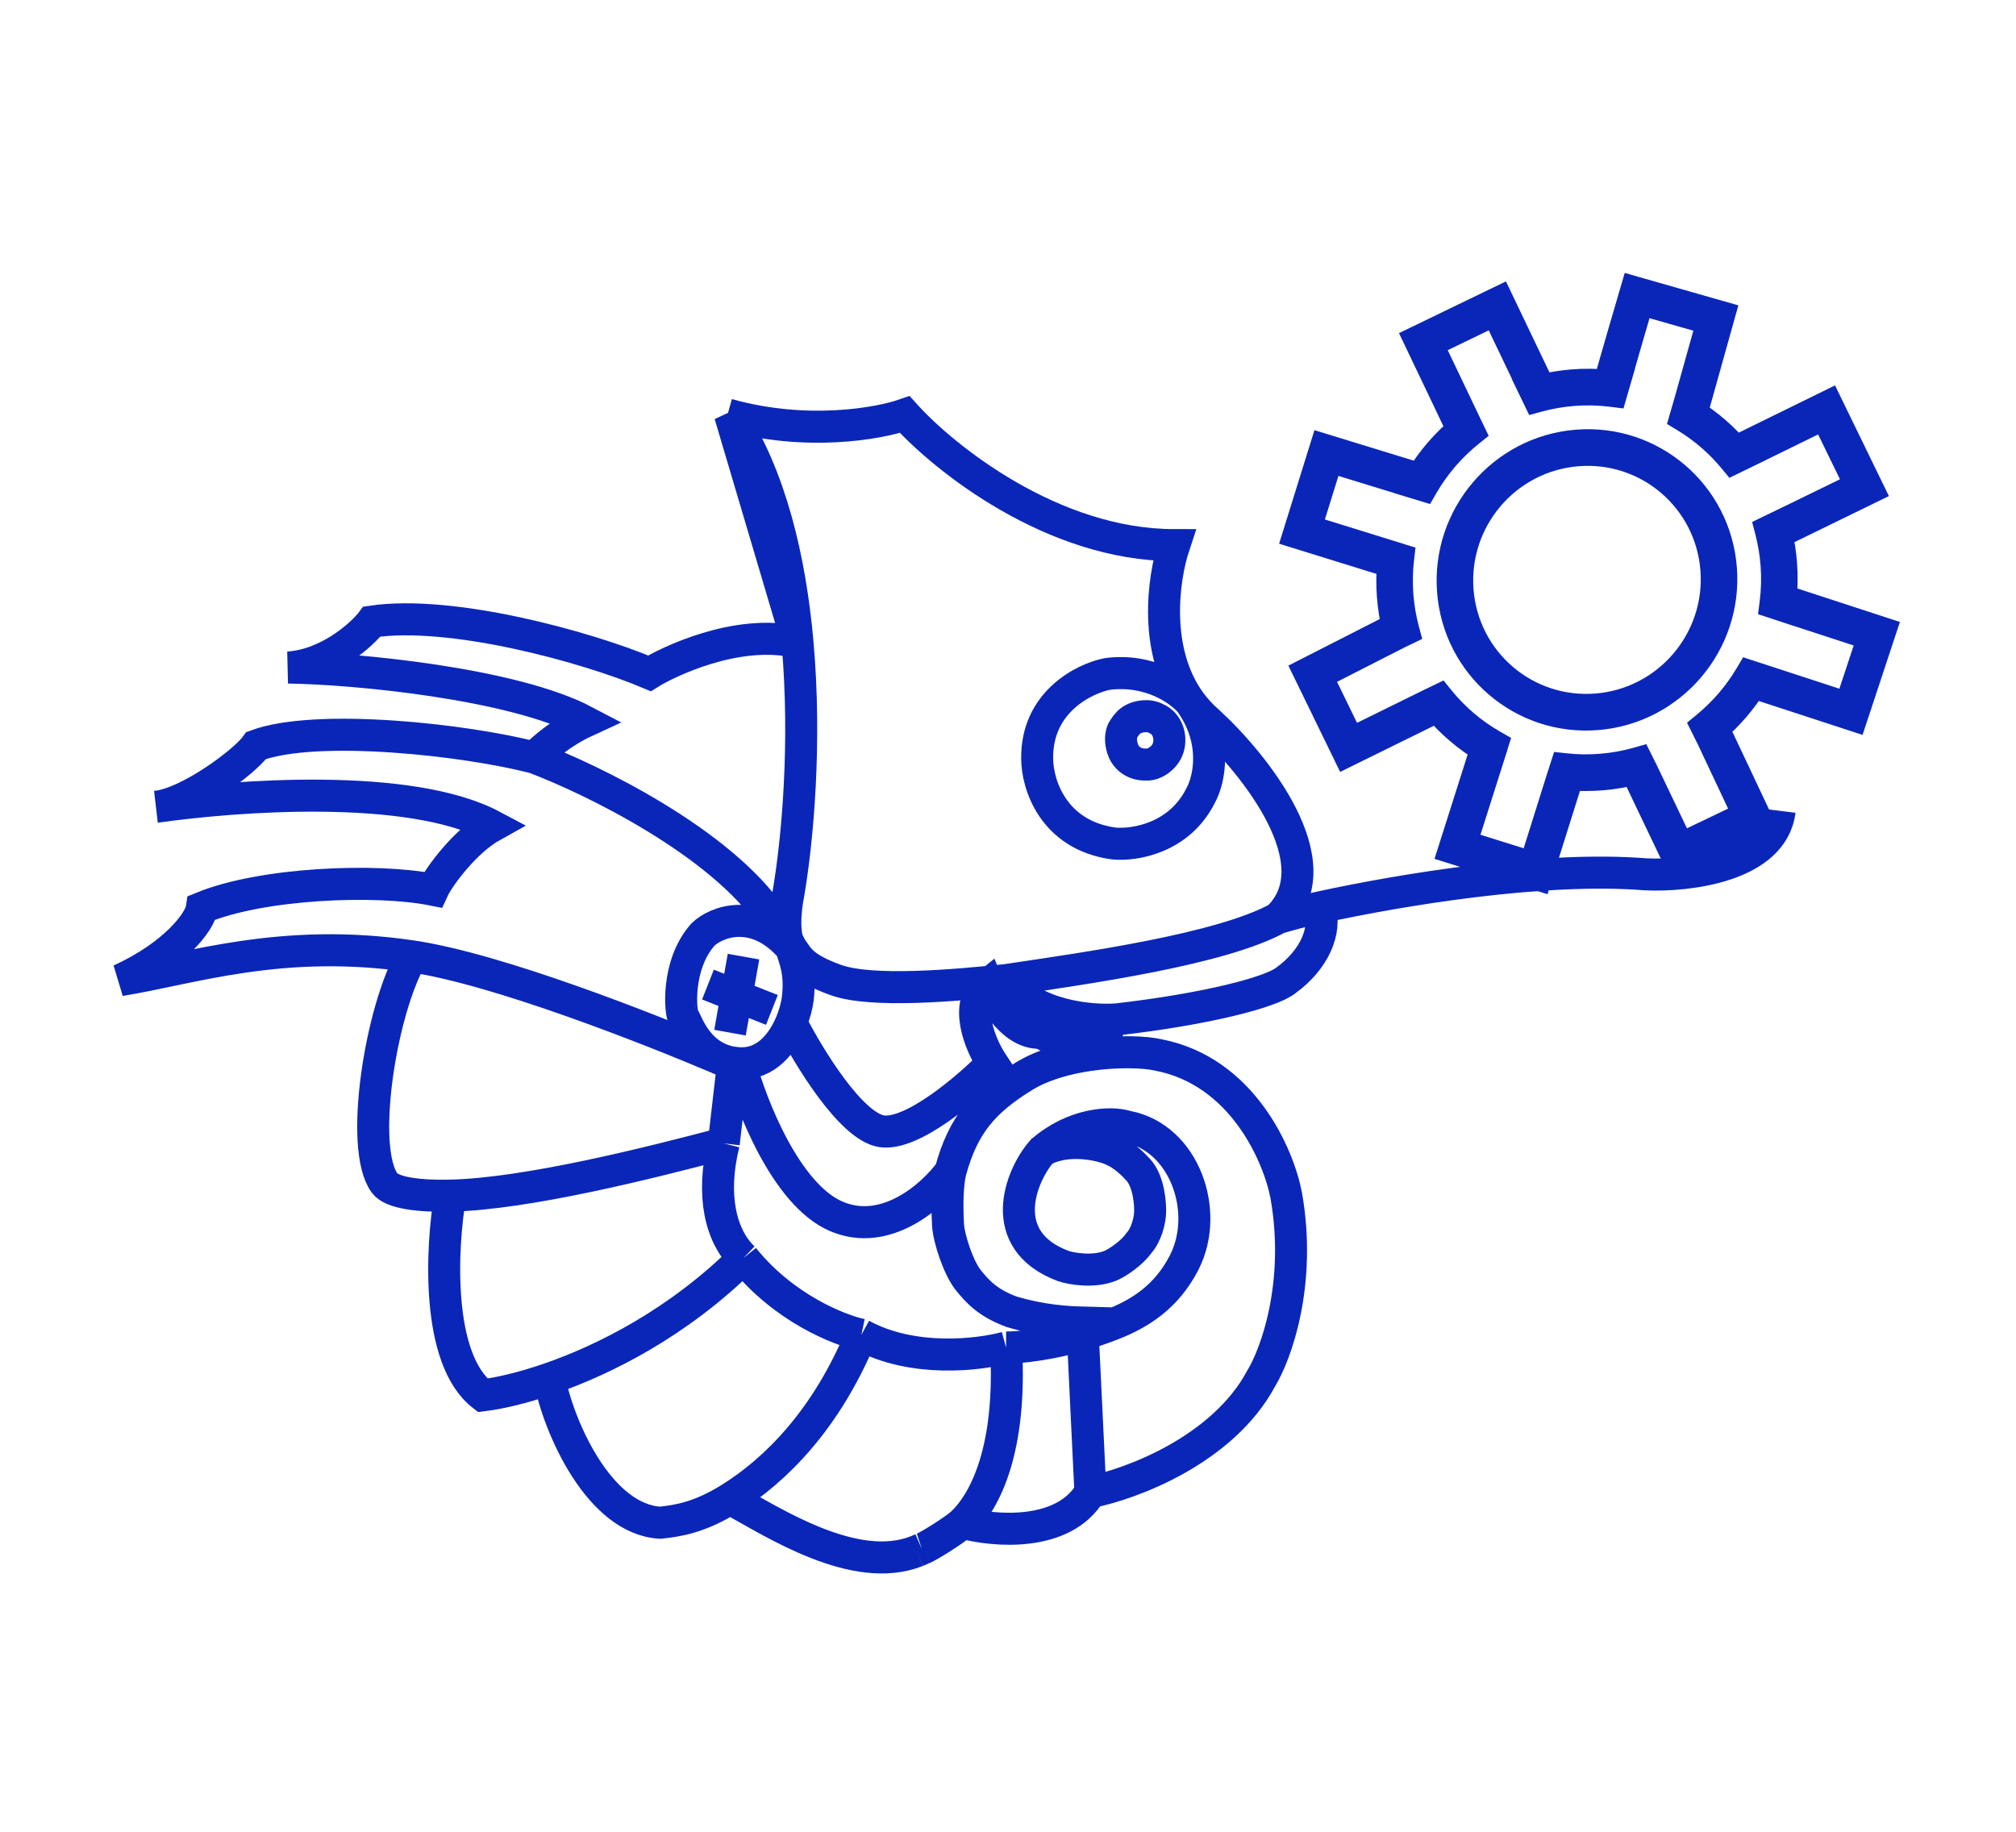
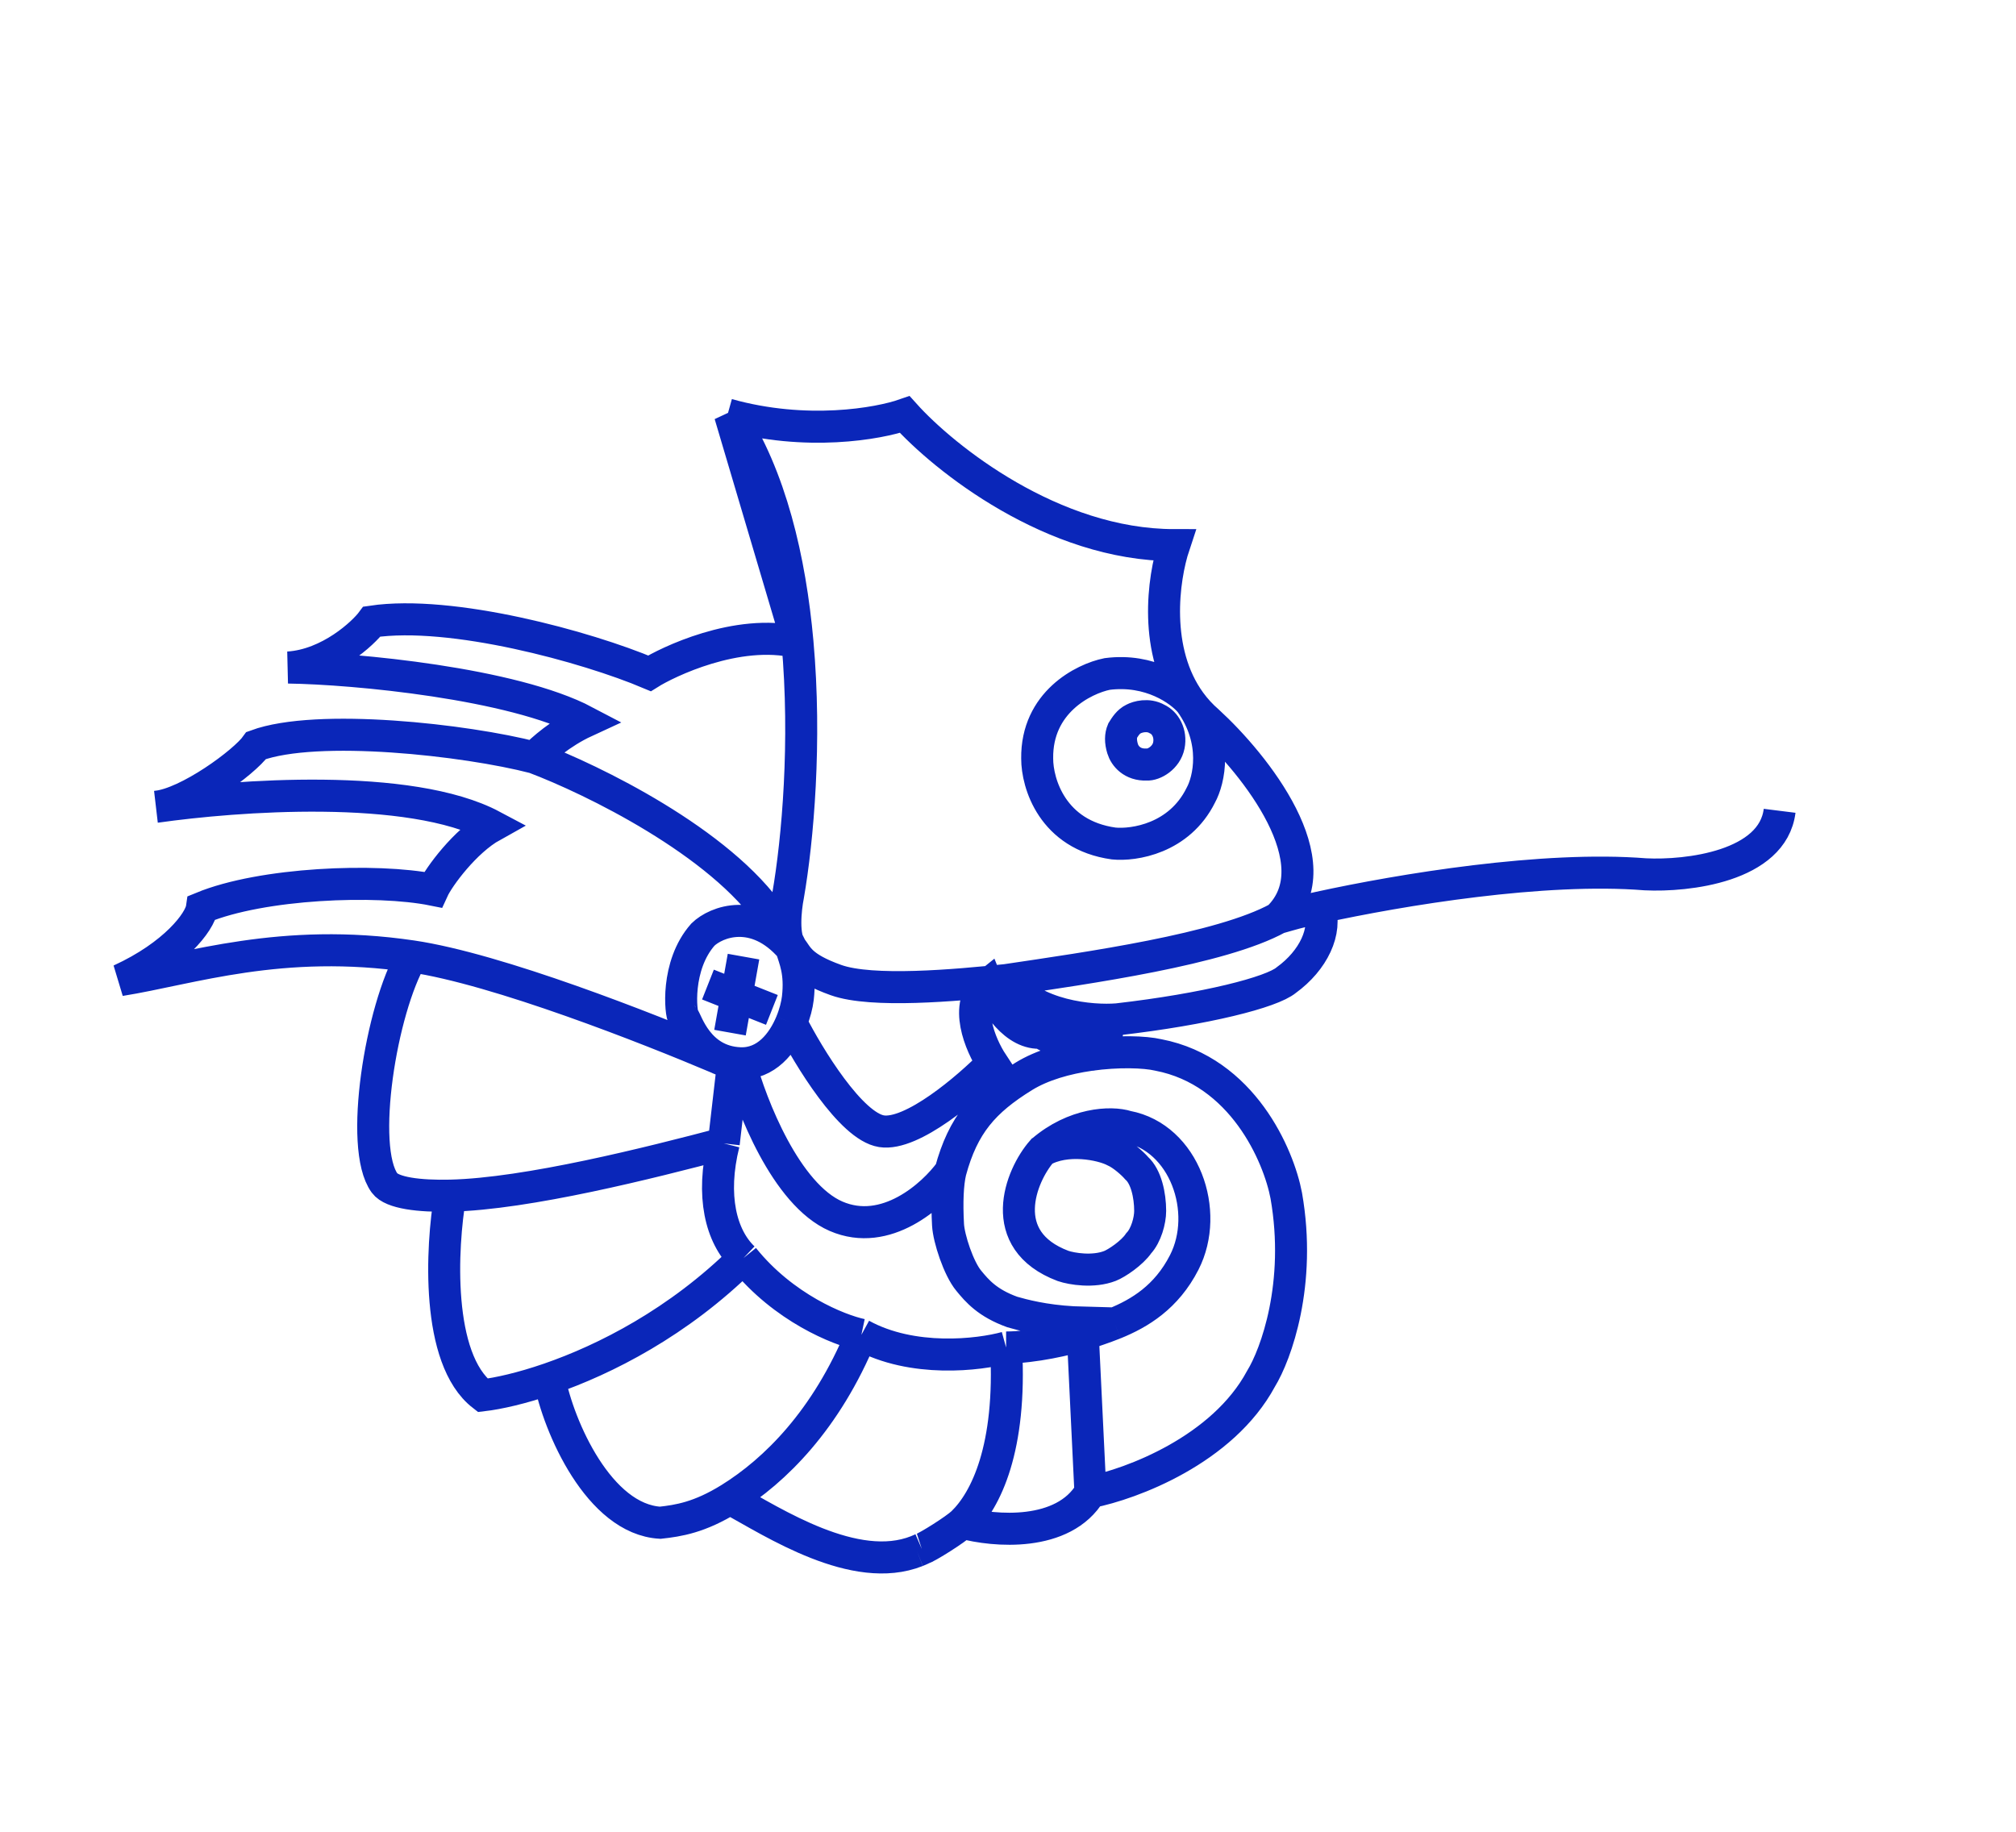
<svg xmlns="http://www.w3.org/2000/svg" width="450px" height="409px" viewBox="0 0 449 409" version="1.1">
  <g id="surface1">
-     <rect x="0" y="0" width="449" height="409" style="fill:rgb(100%,100%,100%);fill-opacity:1;stroke:none;" />
    <path style="fill:none;stroke-width:14;stroke-linecap:butt;stroke-linejoin:miter;stroke:rgb(3.922%,14.902%,72.549%);stroke-opacity:1;stroke-miterlimit:4;" d="M 558.444 401.009 C 582.966 377.193 548.231 333.871 527.798 315.197 C 524.789 312.599 522.201 309.765 519.997 306.754 M 558.444 401.009 C 533.54 414.723 474.88 422.876 439.365 428.156 M 558.444 401.009 C 565.12 399.144 565.986 398.732 576.436 396.455 M 439.365 428.156 C 417.178 430.486 380.636 433.748 364.934 428.156 C 349.224 422.555 348.252 417.887 345.289 414.089 M 439.365 428.156 C 451.507 444.048 476.886 446.21 488.056 445.301 C 526.956 440.831 555.665 433.466 561.989 428.156 C 573.825 419.598 580.049 406.693 576.436 396.455 M 348.06 280.555 C 351.949 323.907 348.221 366.618 343.918 391.374 C 342.785 397.028 341.484 409.49 345.289 414.089 M 348.06 280.555 C 344.822 244.529 336.324 208.061 318.524 181.09 Z M 348.06 280.555 C 321.556 274.289 290.779 289.448 283.284 294.147 C 255.768 282.541 196.703 266.381 161.792 271.546 C 158.156 276.459 143.257 290.495 125.159 291.611 C 154.243 292.008 223.46 298.541 255.102 315.197 C 244.499 320.079 235.855 327.735 232.862 330.952 M 232.862 330.952 C 202.981 323.212 137.852 315.908 111.179 325.672 C 105.958 333.038 81.137 351.161 67.433 352.43 C 101.831 347.555 178.375 341.641 214.488 360.811 C 202.621 367.398 191.068 383.038 188.488 388.677 C 163.767 383.733 113.759 385.697 87.415 396.546 C 86.558 402.712 75.372 417.306 51.639 428.156 C 82.4 423.258 122.119 409.352 179.309 417.78 M 232.862 330.952 C 258.172 340.48 314.405 367.833 336.86 401.009 C 339.31 403.851 342.716 408.642 345.289 414.089 M 312.904 462.057 C 282.962 449.404 216.838 423.304 179.309 417.78 M 319.879 464.211 L 315.791 499.496 M 315.791 499.496 C 283.659 507.961 229.807 521.562 196.075 522.326 M 315.791 499.496 C 310.079 522.326 314.55 540.189 324.434 549.572 M 179.309 417.78 C 165.773 440.839 155.997 501.345 167.343 516.825 C 170.573 521.226 182.677 522.631 196.075 522.326 M 196.075 522.326 C 192.217 544.736 189.652 593.559 210.285 609.551 C 217.045 608.756 227.258 606.517 239.461 602.307 M 324.434 549.572 C 295.931 577.735 263.753 593.933 239.461 602.307 M 324.434 549.572 C 341.974 571.371 366.136 581.013 376.027 583.107 M 239.461 602.307 C 243.527 623.426 261.227 663.661 287.969 665.212 C 295.87 664.341 305.149 662.958 318.524 654.661 M 376.027 583.107 C 360.654 620.316 338.253 642.421 318.524 654.661 M 376.027 583.107 C 398.405 595.393 427.574 591.924 439.365 588.654 M 318.524 654.661 C 337.656 665.151 373.202 688.348 400.319 677.598 M 402.471 676.666 C 404.951 675.863 417.178 668.23 420.317 665.212 M 402.471 676.666 C 401.759 677.002 401.039 677.307 400.319 677.598 M 402.471 676.666 L 400.319 677.598 M 439.365 588.654 C 441.776 632.656 430.484 655.41 420.317 665.212 M 439.365 588.654 C 451.461 588.654 466.788 584.956 472.936 583.107 M 420.317 665.212 C 434.051 668.979 464.484 671.585 476.258 651.826 M 476.258 651.826 L 472.936 583.107 M 476.258 651.826 C 494.15 648.311 534.122 633.496 550.934 602.307 C 557.449 591.718 568.772 560.895 561.989 522.326 C 558.674 504.783 542.826 467.932 505.963 460.85 C 500.084 459.497 488.347 459.085 475.96 460.85 M 472.936 583.107 C 477.085 581.647 481.885 580.173 486.877 578.156 M 777.916 354.202 C 774.869 378.576 737.478 382.855 719.165 381.945 C 674.661 378.377 612.388 388.623 576.436 396.455 M 519.997 306.754 C 503.735 284.543 508.03 252.789 512.915 238.142 C 459.676 238.142 412.125 200.099 395.006 181.09 C 383.53 185.101 351.957 190.724 317.46 181.09 M 519.997 306.754 C 515.709 301.627 502.434 292 483.6 294.43 C 473.257 296.531 452.648 306.846 452.969 331.357 C 452.946 342.176 459.607 364.746 486.448 368.483 C 495.237 369.361 515.173 366.374 524.582 347.387 C 528.158 340.923 532.231 323.747 519.997 306.754 Z M 415.019 511.721 C 420.554 491.297 429.672 480.975 447.043 470.248 C 455.22 465.205 465.808 462.294 475.96 460.85 M 415.019 511.721 C 413.74 517.061 413.411 525.26 413.947 535.024 C 414.276 541.083 418.594 554.21 423.012 559.482 C 426.709 563.982 431.173 569.216 442.067 573.151 C 446.768 574.503 455.955 576.948 468.71 577.636 L 486.877 578.156 M 415.019 511.721 C 407.432 522.196 386.791 540.77 364.934 531.319 C 343.076 521.86 327.795 482.824 322.88 464.494 M 455.128 502.819 C 469.138 490.755 485.177 489.899 492.313 492.168 C 517.432 496.928 528.709 529.279 517.332 551.482 C 509.539 566.71 497.764 573.739 486.877 578.156 M 455.128 502.819 C 445.566 513.684 434.534 541.84 464.292 553.026 C 468.105 554.325 477.522 555.876 484.833 553.026 C 487.765 551.88 494.479 547.417 497.396 543.139 C 500.642 539.678 502.419 533.198 502.419 529.004 C 502.419 522.089 500.627 514.028 496.516 510.33 C 494.809 508.344 490.383 504.37 486.877 502.819 C 481.043 499.74 465.494 496.783 455.128 502.819 Z M 322.88 464.494 C 304.33 463.745 299.552 445.828 298.22 444.499 C 296.888 443.162 294.668 421.837 306.665 408.282 C 312.399 402.674 329.579 395.981 345.289 414.089 M 322.88 464.494 C 334.372 464.953 341.583 455.669 345.289 446.745 M 345.289 414.089 C 346.743 418.895 349.546 424.587 348.213 436.056 C 347.869 438.975 346.92 442.825 345.289 446.745 M 324.434 417.902 L 318.524 451.108 M 308.877 430.104 L 336.86 441.183 M 345.289 446.745 C 352.899 461.675 371.457 492.054 384.824 494.178 C 398.199 496.302 422.759 475.275 433.37 464.494 C 428.156 456.609 420.424 438.692 431.249 430.104 C 434.258 437.607 443.254 452.307 455.128 451.108 C 458.627 454.615 467.745 455.517 483.241 453.064 C 482.72 455.662 480.53 460.85 475.96 460.85 M 505.412 314.089 C 508.995 315.701 511.667 320.324 510.587 325.672 C 509.508 331.021 504.057 334.222 500.849 333.993 C 494.556 334.222 491.333 330.272 490.361 327.086 C 489.381 323.892 489.472 321.302 490.361 319.201 C 491.532 317.321 492.872 315.182 495.168 314.089 C 496.945 313.157 501.477 311.851 505.412 314.089 Z M 505.412 314.089 " transform="matrix(0.51,0,0,0.511,0,0)" />
-     <path style=" stroke:none;fill-rule:nonzero;fill:rgb(3.922%,14.902%,72.549%);fill-opacity:1;" d="M 391.078 152.383 L 389.957 155.789 Z M 390.637 152.238 L 391.758 148.832 L 389.094 147.961 L 387.605 150.359 Z M 412.02 159.223 L 410.898 162.629 Z M 412.988 159.539 L 411.863 162.945 L 415.25 164.051 L 416.375 160.648 Z M 413.309 158.566 L 409.922 157.457 Z M 418.75 142.105 L 422.137 143.215 Z M 419.07 141.133 L 422.461 142.242 L 423.586 138.836 L 420.195 137.73 Z M 418.105 140.816 L 416.98 144.223 Z M 397.141 133.969 L 398.262 130.566 Z M 396.941 133.906 L 393.391 133.543 L 393.082 136.418 L 395.82 137.312 Z M 395.992 119.035 L 394.445 115.816 L 391.852 117.082 L 392.52 119.887 Z M 415.891 109.324 L 414.344 106.105 Z M 416.352 109.102 L 417.898 112.316 L 421.133 110.738 L 419.562 107.516 Z M 416.129 108.641 L 419.336 107.055 Z M 407.676 91.285 L 410.887 89.699 Z M 407.453 90.824 L 410.664 89.242 L 409.105 86.039 L 405.902 87.613 Z M 406.996 91.051 L 405.441 87.836 Z M 386.773 100.969 L 384.062 103.312 L 385.852 105.398 L 388.328 104.184 Z M 377.004 92.531 L 373.57 91.582 L 372.852 94.152 L 375.094 95.566 Z M 377.059 92.348 L 373.621 91.398 Z M 383.133 70.637 L 386.566 71.586 L 387.527 68.164 L 384.125 67.191 Z M 364.586 65.344 L 365.578 61.902 L 362.164 60.926 L 361.16 64.352 Z M 358.703 85.684 L 355.262 84.754 Z M 358.699 85.699 L 355.258 84.77 Z M 358.582 86.133 L 358.188 89.695 L 361.242 90.016 L 362.031 87.035 Z M 343.348 87.215 L 340.129 88.777 L 341.379 91.395 L 344.195 90.688 Z M 343.164 86.832 L 339.945 88.395 Z M 333.965 67.598 L 337.188 66.035 L 335.648 62.816 L 332.43 64.375 Z M 317.457 75.586 L 315.918 72.363 Z M 316.535 76.031 L 315 72.809 L 311.773 74.367 L 313.312 77.59 Z M 316.977 76.953 L 313.754 78.512 Z M 325.949 95.754 L 329.168 94.195 Z M 326.074 96.016 L 328.348 98.766 L 330.496 96.973 L 329.297 94.457 Z M 316.598 107.047 L 315.535 110.469 L 318.195 111.285 L 319.645 108.891 Z M 316.273 106.945 L 317.332 103.523 Z M 295.246 100.496 L 296.309 97.07 L 292.902 96.027 L 291.84 99.445 Z M 295.242 100.496 L 291.836 99.445 L 291.836 99.449 Z M 289.484 119.004 L 286.078 117.957 L 285.016 121.371 L 288.414 122.426 Z M 310.156 125.418 L 309.082 128.836 Z M 310.477 125.516 L 314.031 125.836 L 314.305 122.949 L 311.547 122.094 Z M 311.543 140.125 L 313.145 143.316 L 315.688 142.02 L 315.008 139.254 Z M 310.879 140.465 L 312.484 143.652 Z M 291.84 150.172 L 290.234 146.98 L 287.086 148.59 L 288.629 151.758 Z M 300.289 167.527 L 297.082 169.113 L 298.641 172.32 L 301.848 170.738 Z M 319.73 157.953 L 318.172 154.742 Z M 320.426 157.609 L 323.16 155.293 L 321.371 153.164 L 318.867 154.398 Z M 331.324 166.891 L 334.727 167.961 L 335.582 165.262 L 333.168 163.816 Z M 331.16 167.41 L 327.762 166.344 Z M 324.5 188.395 L 327.902 189.461 Z M 324.191 189.371 L 320.789 188.301 L 319.703 191.723 L 323.109 192.789 Z M 325.164 189.676 L 324.082 193.094 Z M 341.625 194.824 L 340.543 198.242 Z M 342.598 195.129 L 341.516 198.547 L 344.926 199.613 L 346 196.184 Z M 342.902 194.148 L 346.309 195.207 Z M 349.379 173.543 L 352.781 174.602 Z M 349.602 172.832 L 349.938 169.266 L 347.066 169.008 L 346.195 171.773 Z M 364.578 171.566 L 367.801 170.004 L 366.535 167.355 L 363.691 168.102 Z M 364.867 172.164 L 368.086 170.602 Z M 373.879 191.035 L 370.66 192.598 L 372.191 195.805 L 375.406 194.266 Z M 391.344 182.668 L 392.867 185.898 L 396.094 184.352 L 394.574 181.125 Z M 381.992 162.832 L 385.223 161.285 Z M 381.84 162.508 L 379.527 159.789 L 377.441 161.578 L 378.609 164.051 Z M 393.023 151.941 L 394.148 148.535 L 390.77 147.434 L 389.641 150.824 Z M 393.02 151.953 L 391.891 155.355 L 395.273 156.469 L 396.406 153.07 Z M 412.34 158.25 L 411.219 161.656 L 414.605 162.762 L 415.73 159.359 Z M 417.781 141.789 L 421.172 142.898 L 422.297 139.492 L 418.906 138.387 Z M 396.973 134.992 L 398.094 131.59 L 394.125 130.293 L 393.449 134.434 Z M 396.973 134.992 L 395.84 138.395 L 399.816 139.707 L 400.496 135.551 Z M 395.832 134.617 L 392.289 134.188 L 391.918 137.105 L 394.699 138.02 Z M 394.797 118.457 L 393.258 115.234 L 390.602 116.527 L 391.34 119.379 Z M 395.734 118.004 L 399.184 117.066 L 398.082 112.895 L 394.195 114.781 Z M 395.738 118.023 L 392.289 118.961 L 393.395 123.141 L 397.285 121.242 Z M 414.984 108.633 L 416.535 111.848 L 419.766 110.273 L 418.195 107.047 Z M 406.984 92.195 L 410.191 90.609 L 408.633 87.406 L 405.43 88.98 Z M 388.707 101.156 L 390.246 104.379 L 390.262 104.371 Z M 386.496 102.227 L 383.746 104.523 L 385.52 106.672 L 388.039 105.449 Z M 375.785 92.984 L 372.355 92.004 L 371.594 94.641 L 373.93 96.051 Z M 376.125 91.805 L 377.926 88.703 L 373.977 86.41 L 372.699 90.824 Z M 376.148 91.816 L 374.348 94.918 L 378.336 97.234 L 379.586 92.766 Z M 381.875 71.344 L 385.312 72.293 L 386.27 68.871 L 382.871 67.898 Z M 365.277 66.605 L 366.273 63.164 L 362.855 62.188 L 361.852 65.617 Z M 364.594 68.938 L 368.02 69.926 Z M 362.473 76.23 L 365.898 77.211 Z M 360.363 83.551 L 363.793 84.512 Z M 359.77 85.645 L 356.332 84.707 L 355.125 89.078 L 359.637 89.223 Z M 359.773 85.645 L 363.203 86.625 L 364.48 82.215 L 359.91 82.066 Z M 359.309 87.25 L 358.844 90.801 L 361.883 91.184 L 362.738 88.23 Z M 342.77 88.422 L 339.555 89.996 L 340.836 92.652 L 343.688 91.875 Z M 342.117 87.07 L 341.352 83.574 L 336.938 84.574 L 338.902 88.645 Z M 342.125 87.066 L 342.891 90.559 Z M 342.141 87.062 L 342.906 90.555 L 347.305 89.562 L 345.363 85.5 Z M 333.484 68.965 L 336.707 67.402 L 335.168 64.184 L 331.949 65.742 Z M 317.895 76.508 L 316.359 73.281 L 313.137 74.844 L 314.672 78.066 Z M 326.07 93.633 L 327.621 96.852 L 330.82 95.281 L 329.289 92.074 Z M 326.062 93.637 L 324.512 90.422 L 321.293 91.996 L 322.848 95.211 Z M 327.344 96.297 L 329.566 99.086 L 331.797 97.289 L 330.559 94.719 Z M 317.059 108.266 L 316.008 111.691 L 318.715 112.516 L 320.141 110.051 Z M 315.785 107.879 L 312.625 106.23 L 310.625 110.055 L 314.734 111.305 Z M 315.789 107.871 L 318.949 109.52 L 320.945 105.703 L 316.852 104.445 Z M 295.914 101.773 L 296.977 98.348 L 293.57 97.305 L 292.508 100.723 Z M 290.762 118.328 L 287.355 117.277 L 286.293 120.695 L 289.691 121.75 Z M 308.723 123.898 L 312.133 124.938 L 313.18 121.527 L 309.793 120.477 Z M 308.711 123.934 L 305.301 122.895 L 304.246 126.32 L 307.66 127.359 Z M 311.574 124.801 L 315.121 125.191 L 315.461 122.234 L 312.629 121.375 Z M 312.742 140.691 L 314.27 143.922 L 316.957 142.629 L 316.191 139.75 Z M 310.195 141.914 L 308.668 138.688 L 305.441 140.238 L 306.973 143.469 Z M 310.211 141.949 L 311.816 145.141 L 314.934 143.551 L 313.438 140.398 Z M 293.199 150.625 L 291.594 147.434 L 288.445 149.039 L 289.988 152.211 Z M 300.762 166.16 L 297.551 167.746 L 299.113 170.949 L 302.32 169.371 Z M 319.035 157.156 L 317.508 153.93 L 317.477 153.945 Z M 320.715 156.352 L 323.488 154.082 L 321.723 151.906 L 319.184 153.125 Z M 332.523 166.406 L 335.918 167.492 L 336.809 164.73 L 334.309 163.297 Z M 331.539 169.465 L 328.141 168.379 L 327.043 171.793 L 330.441 172.875 Z M 331.574 169.477 L 334.977 170.543 L 336.055 167.141 L 332.672 166.062 Z M 325.473 188.699 L 322.07 187.629 L 320.984 191.051 L 324.391 192.117 Z M 341.93 193.844 L 340.852 197.266 L 344.258 198.332 L 345.336 194.906 Z M 348.152 174.043 L 344.758 172.961 L 344.75 172.984 Z M 348.898 171.734 L 349.301 168.172 L 346.398 167.859 L 345.5 170.648 Z M 365.094 170.367 L 368.289 168.75 L 366.977 166.117 L 364.141 166.922 Z M 366.219 172.625 L 369.441 171.066 L 369.43 171.039 L 369.414 171.012 Z M 374.363 189.672 L 371.141 191.234 L 372.672 194.441 L 375.887 192.902 Z M 389.984 182.188 L 391.512 185.418 L 394.738 183.871 L 393.215 180.645 Z M 382.43 166.156 L 380.836 162.961 L 377.711 164.543 L 379.199 167.703 Z M 382.461 166.141 L 384.055 169.336 L 387.25 167.723 L 385.656 164.523 Z M 381.691 164.594 L 378.461 166.137 L 378.477 166.172 L 378.496 166.207 Z M 381.176 163.5 L 384.406 161.957 L 382.461 157.832 L 378.926 160.734 Z M 381.156 163.52 L 377.961 165.133 L 379.949 169.121 L 383.406 166.285 Z M 380.535 162.27 L 378.277 159.508 L 376.066 161.332 L 377.34 163.887 Z M 390.184 151.02 L 391.316 147.617 L 388.594 146.719 L 387.121 149.199 Z M 392.203 148.977 L 391.758 148.832 L 389.512 155.645 L 389.957 155.789 Z M 413.141 155.816 L 392.203 148.977 L 389.957 155.789 L 410.898 162.629 Z M 414.109 156.133 L 413.141 155.816 L 410.898 162.629 L 411.863 162.945 Z M 409.922 157.457 L 409.602 158.43 L 416.375 160.648 L 416.699 159.676 Z M 415.363 140.996 L 409.922 157.457 L 416.699 159.676 L 422.137 143.215 Z M 415.684 140.023 L 415.363 140.996 L 422.137 143.215 L 422.461 142.242 Z M 416.98 144.223 L 417.949 144.539 L 420.195 137.73 L 419.227 137.414 Z M 396.016 137.375 L 416.98 144.223 L 419.227 137.414 L 398.262 130.566 Z M 395.82 137.312 L 396.016 137.375 L 398.262 130.566 L 398.062 130.5 Z M 393.504 126.211 C 393.691 128.699 393.648 131.148 393.391 133.543 L 400.492 134.27 C 400.793 131.445 400.844 128.555 400.625 125.629 Z M 392.52 119.887 C 393.008 121.93 393.34 124.039 393.504 126.211 L 400.625 125.629 C 400.434 123.082 400.043 120.594 399.465 118.184 Z M 414.344 106.105 L 394.445 115.816 L 397.539 122.25 L 417.438 112.543 Z M 414.805 105.883 L 414.344 106.105 L 417.438 112.543 L 417.898 112.316 Z M 412.918 110.227 L 413.141 110.688 L 419.562 107.516 L 419.336 107.055 Z M 404.469 92.871 L 412.918 110.227 L 419.336 107.055 L 410.887 89.699 Z M 404.246 92.41 L 404.469 92.871 L 410.887 89.699 L 410.664 89.242 Z M 408.551 94.266 L 409.008 94.039 L 405.902 87.613 L 405.441 87.836 Z M 388.328 104.184 L 408.551 94.266 L 405.441 87.836 L 385.223 97.754 Z M 375.094 95.566 C 378.449 97.684 381.477 100.297 384.062 103.312 L 389.488 98.625 C 386.438 95.07 382.875 91.996 378.918 89.5 Z M 373.621 91.398 L 373.57 91.582 L 380.441 93.48 L 380.496 93.297 Z M 379.695 69.688 L 373.621 91.398 L 380.496 93.297 L 386.566 71.586 Z M 363.59 68.789 L 382.137 74.082 L 384.125 67.191 L 365.578 61.902 Z M 362.148 86.613 C 362.715 84.543 364.172 79.492 365.504 74.922 C 366.164 72.645 366.793 70.496 367.254 68.922 C 367.484 68.133 367.672 67.484 367.805 67.039 C 367.871 66.812 367.922 66.637 367.957 66.52 C 367.973 66.461 367.988 66.414 367.996 66.383 C 368 66.367 368.004 66.355 368.008 66.348 C 368.008 66.344 368.008 66.344 368.008 66.34 C 368.008 66.34 368.008 66.34 368.008 66.336 C 368.008 66.336 368.008 66.336 364.586 65.344 C 361.16 64.352 361.16 64.352 361.16 64.352 C 361.16 64.352 361.16 64.352 361.16 64.355 C 361.16 64.359 361.16 64.359 361.156 64.363 C 361.156 64.371 361.152 64.383 361.148 64.398 C 361.137 64.43 361.125 64.477 361.105 64.535 C 361.07 64.656 361.02 64.832 360.953 65.055 C 360.824 65.504 360.633 66.152 360.402 66.941 C 359.941 68.52 359.312 70.668 358.648 72.949 C 357.328 77.496 355.848 82.613 355.262 84.754 Z M 362.141 86.629 L 362.148 86.613 L 355.262 84.754 L 355.258 84.77 Z M 362.031 87.035 C 362.062 86.922 362.102 86.785 362.141 86.629 L 355.258 84.77 C 355.211 84.941 355.168 85.098 355.133 85.234 Z M 350.73 89.609 C 353.266 89.402 355.758 89.438 358.188 89.695 L 358.977 82.574 C 356.109 82.27 353.172 82.23 350.195 82.473 Z M 344.195 90.688 C 346.305 90.156 348.488 89.793 350.73 89.609 L 350.195 82.473 C 347.559 82.688 344.988 83.117 342.5 83.742 Z M 339.945 88.395 L 340.129 88.777 L 346.566 85.652 L 346.387 85.27 Z M 330.746 69.16 L 339.945 88.395 L 346.387 85.27 L 337.188 66.035 Z M 318.992 78.809 L 335.504 70.82 L 332.43 64.375 L 315.918 72.363 Z M 318.07 79.254 L 318.992 78.809 L 315.918 72.363 L 315 72.809 Z M 320.195 75.391 L 319.758 74.469 L 313.312 77.59 L 313.754 78.512 Z M 329.168 94.195 L 320.195 75.391 L 313.754 78.512 L 322.727 97.316 Z M 329.297 94.457 L 329.168 94.195 L 322.727 97.316 L 322.852 97.578 Z M 319.645 108.891 C 321.965 105.059 324.91 101.633 328.348 98.766 L 323.801 93.27 C 319.75 96.648 316.281 100.688 313.547 105.199 Z M 315.211 110.371 L 315.535 110.469 L 317.66 103.621 L 317.332 103.523 Z M 294.184 103.922 L 315.211 110.371 L 317.332 103.523 L 296.309 97.07 Z M 298.652 101.547 L 291.84 99.445 L 291.836 99.445 Z M 292.895 120.055 L 298.652 101.547 L 291.836 99.449 L 286.078 117.957 Z M 311.23 121.996 L 290.559 115.582 L 288.414 122.426 L 309.082 128.836 Z M 311.547 122.094 L 311.23 121.996 L 309.082 128.836 L 309.402 128.938 Z M 313.965 132.688 C 313.789 130.363 313.816 128.074 314.031 125.836 L 306.922 125.195 C 306.672 127.84 306.641 130.535 306.848 133.266 Z M 315.008 139.254 C 314.488 137.133 314.137 134.941 313.965 132.688 L 306.848 133.266 C 307.047 135.918 307.461 138.5 308.074 141 Z M 312.484 143.652 L 313.145 143.316 L 309.938 136.938 L 309.277 137.273 Z M 293.445 153.363 L 312.484 143.652 L 309.277 137.273 L 290.234 146.98 Z M 303.5 165.941 L 295.051 148.586 L 288.629 151.758 L 297.082 169.113 Z M 318.172 154.742 L 298.73 164.316 L 301.848 170.738 L 321.289 161.164 Z M 318.867 154.398 L 318.172 154.742 L 321.289 161.164 L 321.984 160.824 Z M 333.168 163.816 C 329.387 161.551 326 158.668 323.16 155.293 L 317.691 159.93 C 321.039 163.906 325.027 167.301 329.484 169.969 Z M 334.562 168.48 L 334.727 167.961 L 327.926 165.824 L 327.762 166.344 Z M 327.902 189.461 L 334.562 168.48 L 327.762 166.344 L 321.098 187.324 Z M 327.594 190.438 L 327.902 189.461 L 321.098 187.324 L 320.789 188.301 Z M 326.242 186.258 L 325.27 185.953 L 323.109 192.789 L 324.082 193.094 Z M 342.703 191.406 L 326.242 186.258 L 324.082 193.094 L 340.543 198.242 Z M 343.676 191.707 L 342.703 191.406 L 340.543 198.242 L 341.516 198.547 Z M 339.5 193.09 L 339.191 194.07 L 346 196.184 L 346.309 195.207 Z M 345.973 172.484 L 339.5 193.09 L 346.309 195.207 L 352.781 174.602 Z M 346.195 171.773 L 345.973 172.484 L 352.781 174.602 L 353.004 173.891 Z M 356.738 169.285 C 354.434 169.473 352.16 169.461 349.938 169.266 L 349.266 176.398 C 351.891 176.629 354.566 176.645 357.277 176.422 Z M 363.691 168.102 C 361.453 168.691 359.129 169.094 356.738 169.285 L 357.277 176.422 C 360.086 176.195 362.824 175.723 365.465 175.027 Z M 368.086 170.602 L 367.801 170.004 L 361.359 173.125 L 361.645 173.723 Z M 377.102 189.473 L 368.086 170.602 L 361.645 173.723 L 370.66 192.598 Z M 389.82 179.441 L 372.355 187.809 L 375.406 194.266 L 392.867 185.898 Z M 378.762 164.379 L 388.113 184.215 L 394.574 181.125 L 385.223 161.285 Z M 378.609 164.051 L 378.762 164.379 L 385.223 161.285 L 385.066 160.961 Z M 387.605 150.359 C 385.414 153.898 382.688 157.082 379.527 159.789 L 384.148 165.223 C 387.871 162.035 391.082 158.281 393.664 154.117 Z M 389.641 150.824 L 389.637 150.836 L 396.406 153.07 L 396.41 153.059 Z M 413.465 154.844 L 394.148 148.535 L 391.902 155.348 L 411.219 161.656 Z M 414.395 140.68 L 408.953 157.141 L 415.73 159.359 L 421.172 142.898 Z M 395.848 138.398 L 416.66 145.195 L 418.906 138.387 L 398.094 131.59 Z M 400.496 135.551 L 393.449 134.434 Z M 394.699 138.02 L 395.84 138.395 L 398.102 131.59 L 396.965 131.215 Z M 392.488 126.293 C 392.691 128.977 392.617 131.617 392.289 134.188 L 399.375 135.051 C 399.758 132.004 399.848 128.883 399.609 125.711 Z M 391.34 119.379 C 391.918 121.602 392.309 123.914 392.488 126.293 L 399.609 125.711 C 399.395 122.902 398.938 120.172 398.25 117.535 Z M 394.195 114.781 L 393.258 115.234 L 396.336 121.68 L 397.273 121.223 Z M 399.191 117.086 L 399.184 117.066 L 392.281 118.938 L 392.289 118.961 Z M 413.438 105.414 L 394.191 114.805 L 397.285 121.242 L 416.535 111.848 Z M 403.773 93.781 L 411.777 110.219 L 418.195 107.047 L 410.191 90.609 Z M 390.262 104.371 L 408.535 95.41 L 405.43 88.98 L 387.152 97.941 Z M 388.039 105.449 L 390.246 104.379 L 387.168 97.938 L 384.957 99.008 Z M 373.93 96.051 C 377.648 98.301 380.973 101.168 383.746 104.523 L 389.25 99.934 C 385.973 95.965 382.043 92.578 377.641 89.914 Z M 372.699 90.824 L 372.355 92.004 L 379.211 93.965 L 379.555 92.785 Z M 377.949 88.715 L 377.926 88.703 L 374.324 94.906 L 374.348 94.918 Z M 378.438 70.395 L 372.711 90.867 L 379.586 92.766 L 385.312 72.293 Z M 364.281 70.051 L 380.879 74.789 L 382.871 67.898 L 366.273 63.164 Z M 368.02 69.926 C 368.301 68.973 368.535 68.172 368.703 67.598 L 361.852 65.617 C 361.684 66.191 361.449 66.992 361.172 67.949 Z M 365.898 77.211 C 366.668 74.559 367.441 71.91 368.02 69.926 L 361.172 67.949 C 360.59 69.934 359.816 72.586 359.043 75.246 Z M 363.793 84.512 C 364.363 82.52 365.129 79.867 365.898 77.211 L 359.043 75.246 C 358.273 77.902 357.504 80.57 356.93 82.586 Z M 363.211 86.582 C 363.363 86.039 363.559 85.336 363.793 84.512 L 356.93 82.586 C 356.691 83.414 356.488 84.141 356.332 84.707 Z M 359.91 82.066 L 359.906 82.066 L 359.637 89.223 Z M 362.738 88.23 L 363.203 86.625 L 356.348 84.664 L 355.883 86.27 Z M 350.809 90.629 C 353.547 90.406 356.234 90.473 358.844 90.801 L 359.773 83.695 C 356.68 83.309 353.5 83.23 350.27 83.492 Z M 343.688 91.875 C 345.977 91.254 348.355 90.828 350.809 90.629 L 350.27 83.492 C 347.379 83.727 344.562 84.227 341.852 84.965 Z M 338.902 88.645 L 339.555 89.996 L 345.984 86.848 L 345.332 85.496 Z M 341.363 83.574 L 341.352 83.574 L 342.883 90.562 L 342.891 90.559 Z M 341.375 83.57 L 341.363 83.574 L 342.891 90.559 L 342.906 90.555 Z M 330.266 70.527 L 338.922 88.625 L 345.363 85.5 L 336.707 67.402 Z M 319.43 79.73 L 335.023 72.188 L 331.949 65.742 L 316.359 73.281 Z M 329.289 92.074 L 321.117 74.945 L 314.672 78.066 L 322.848 95.195 Z M 327.613 96.855 L 327.621 96.852 L 324.52 90.418 L 324.512 90.422 Z M 330.559 94.719 L 329.277 92.062 L 322.848 95.211 L 324.129 97.867 Z M 320.141 110.051 C 322.578 105.852 325.777 102.125 329.566 99.086 L 325.121 93.504 C 320.641 97.102 316.859 101.508 313.977 106.477 Z M 314.734 111.305 L 316.008 111.691 L 318.113 104.836 L 316.84 104.449 Z M 312.629 106.223 L 312.625 106.23 L 318.945 109.523 L 318.949 109.52 Z M 294.852 105.195 L 314.727 111.293 L 316.852 104.445 L 296.977 98.348 Z M 294.172 119.375 L 299.32 102.82 L 292.508 100.723 L 287.355 117.277 Z M 309.793 120.477 L 291.836 114.906 L 289.691 121.75 L 307.648 127.32 Z M 312.121 124.969 L 312.133 124.938 L 305.312 122.859 L 305.301 122.895 Z M 312.629 121.375 L 309.766 120.504 L 307.66 127.359 L 310.523 128.23 Z M 314.984 132.605 C 314.793 130.086 314.848 127.605 315.121 125.191 L 308.027 124.414 C 307.703 127.277 307.641 130.211 307.863 133.184 Z M 316.191 139.75 C 315.578 137.453 315.168 135.066 314.984 132.605 L 307.863 133.184 C 308.082 136.09 308.566 138.914 309.293 141.637 Z M 311.727 145.141 L 314.27 143.922 L 311.211 137.465 L 308.668 138.688 Z M 313.438 140.398 L 313.422 140.363 L 306.973 143.469 L 306.988 143.5 Z M 294.801 153.816 L 311.816 145.141 L 308.609 138.758 L 291.594 147.434 Z M 303.973 164.574 L 296.406 149.039 L 289.988 152.211 L 297.551 167.746 Z M 317.477 153.945 L 299.203 162.945 L 302.32 169.371 L 320.594 160.371 Z M 319.184 153.125 L 317.508 153.93 L 320.566 160.383 L 322.242 159.578 Z M 334.309 163.297 C 330.168 160.922 326.496 157.793 323.488 154.082 L 317.938 158.621 C 321.496 163.008 325.84 166.707 330.738 169.516 Z M 334.934 170.547 L 335.918 167.492 L 329.129 165.324 L 328.141 168.379 Z M 332.672 166.062 L 332.637 166.051 L 330.441 172.875 L 330.477 172.887 Z M 328.875 189.766 L 334.977 170.543 L 328.172 168.406 L 322.07 187.629 Z M 343.012 190.426 L 326.555 185.281 L 324.391 192.117 L 340.852 197.266 Z M 344.75 172.984 L 338.527 192.789 L 345.336 194.906 L 351.559 175.102 Z M 345.5 170.648 L 344.758 172.961 L 351.551 175.129 L 352.293 172.816 Z M 356.66 168.266 C 354.16 168.469 351.699 168.434 349.301 168.172 L 348.496 175.293 C 351.336 175.602 354.246 175.645 357.199 175.402 Z M 364.141 166.922 C 361.742 167.598 359.242 168.055 356.66 168.266 L 357.199 175.402 C 360.246 175.156 363.203 174.617 366.047 173.812 Z M 369.414 171.012 L 368.289 168.75 L 361.898 171.98 L 363.023 174.242 Z M 377.586 188.113 L 369.441 171.066 L 363 174.188 L 371.141 191.234 Z M 388.461 178.961 L 372.84 186.445 L 375.887 192.902 L 391.512 185.418 Z M 379.199 167.703 L 386.758 183.734 L 393.215 180.645 L 385.656 164.613 Z M 380.871 162.945 L 380.836 162.961 L 384.02 169.355 L 384.055 169.336 Z M 378.496 166.207 L 379.266 167.758 L 385.656 164.523 L 384.887 162.977 Z M 377.949 165.047 L 378.461 166.137 L 384.922 163.047 L 384.406 161.957 Z M 383.406 166.285 L 383.43 166.266 L 378.926 160.734 L 378.902 160.754 Z M 377.34 163.887 L 377.961 165.133 L 384.352 161.902 L 383.73 160.656 Z M 387.121 149.199 C 384.793 153.117 381.797 156.609 378.277 159.508 L 382.789 165.031 C 386.953 161.605 390.496 157.473 393.25 152.836 Z M 394.152 148.551 L 391.316 147.617 L 389.055 154.418 L 391.891 155.355 Z M 320.273 132.172 C 321.668 150.691 337.785 164.48 356.262 162.973 L 355.723 155.836 C 341.172 157.023 328.488 146.168 327.391 131.594 Z M 351.207 95.922 C 332.73 97.426 318.875 113.656 320.273 132.172 L 327.391 131.594 C 326.293 117.02 337.195 104.242 351.746 103.059 Z M 387.199 126.723 C 385.801 108.203 369.688 94.418 351.207 95.922 L 351.746 103.059 C 366.297 101.875 378.98 112.73 380.078 127.305 Z M 356.262 162.973 C 374.742 161.469 388.594 145.242 387.199 126.723 L 380.078 127.305 C 381.176 141.875 370.273 154.652 355.723 155.836 Z M 321.289 132.09 C 322.641 150.047 338.27 163.414 356.184 161.953 L 355.648 154.816 C 341.656 155.957 329.465 145.52 328.41 131.512 Z M 351.285 96.941 C 333.367 98.402 319.934 114.137 321.289 132.09 L 328.41 131.512 C 327.352 117.5 337.832 105.219 351.824 104.078 Z M 386.18 126.805 C 384.828 108.852 369.203 95.484 351.285 96.941 L 351.824 104.078 C 365.812 102.938 378.004 113.375 379.062 127.387 Z M 356.184 161.953 C 374.102 160.496 387.535 144.762 386.18 126.805 L 379.062 127.387 C 380.117 141.395 369.637 153.68 355.648 154.816 Z M 356.184 161.953 " />
  </g>
</svg>